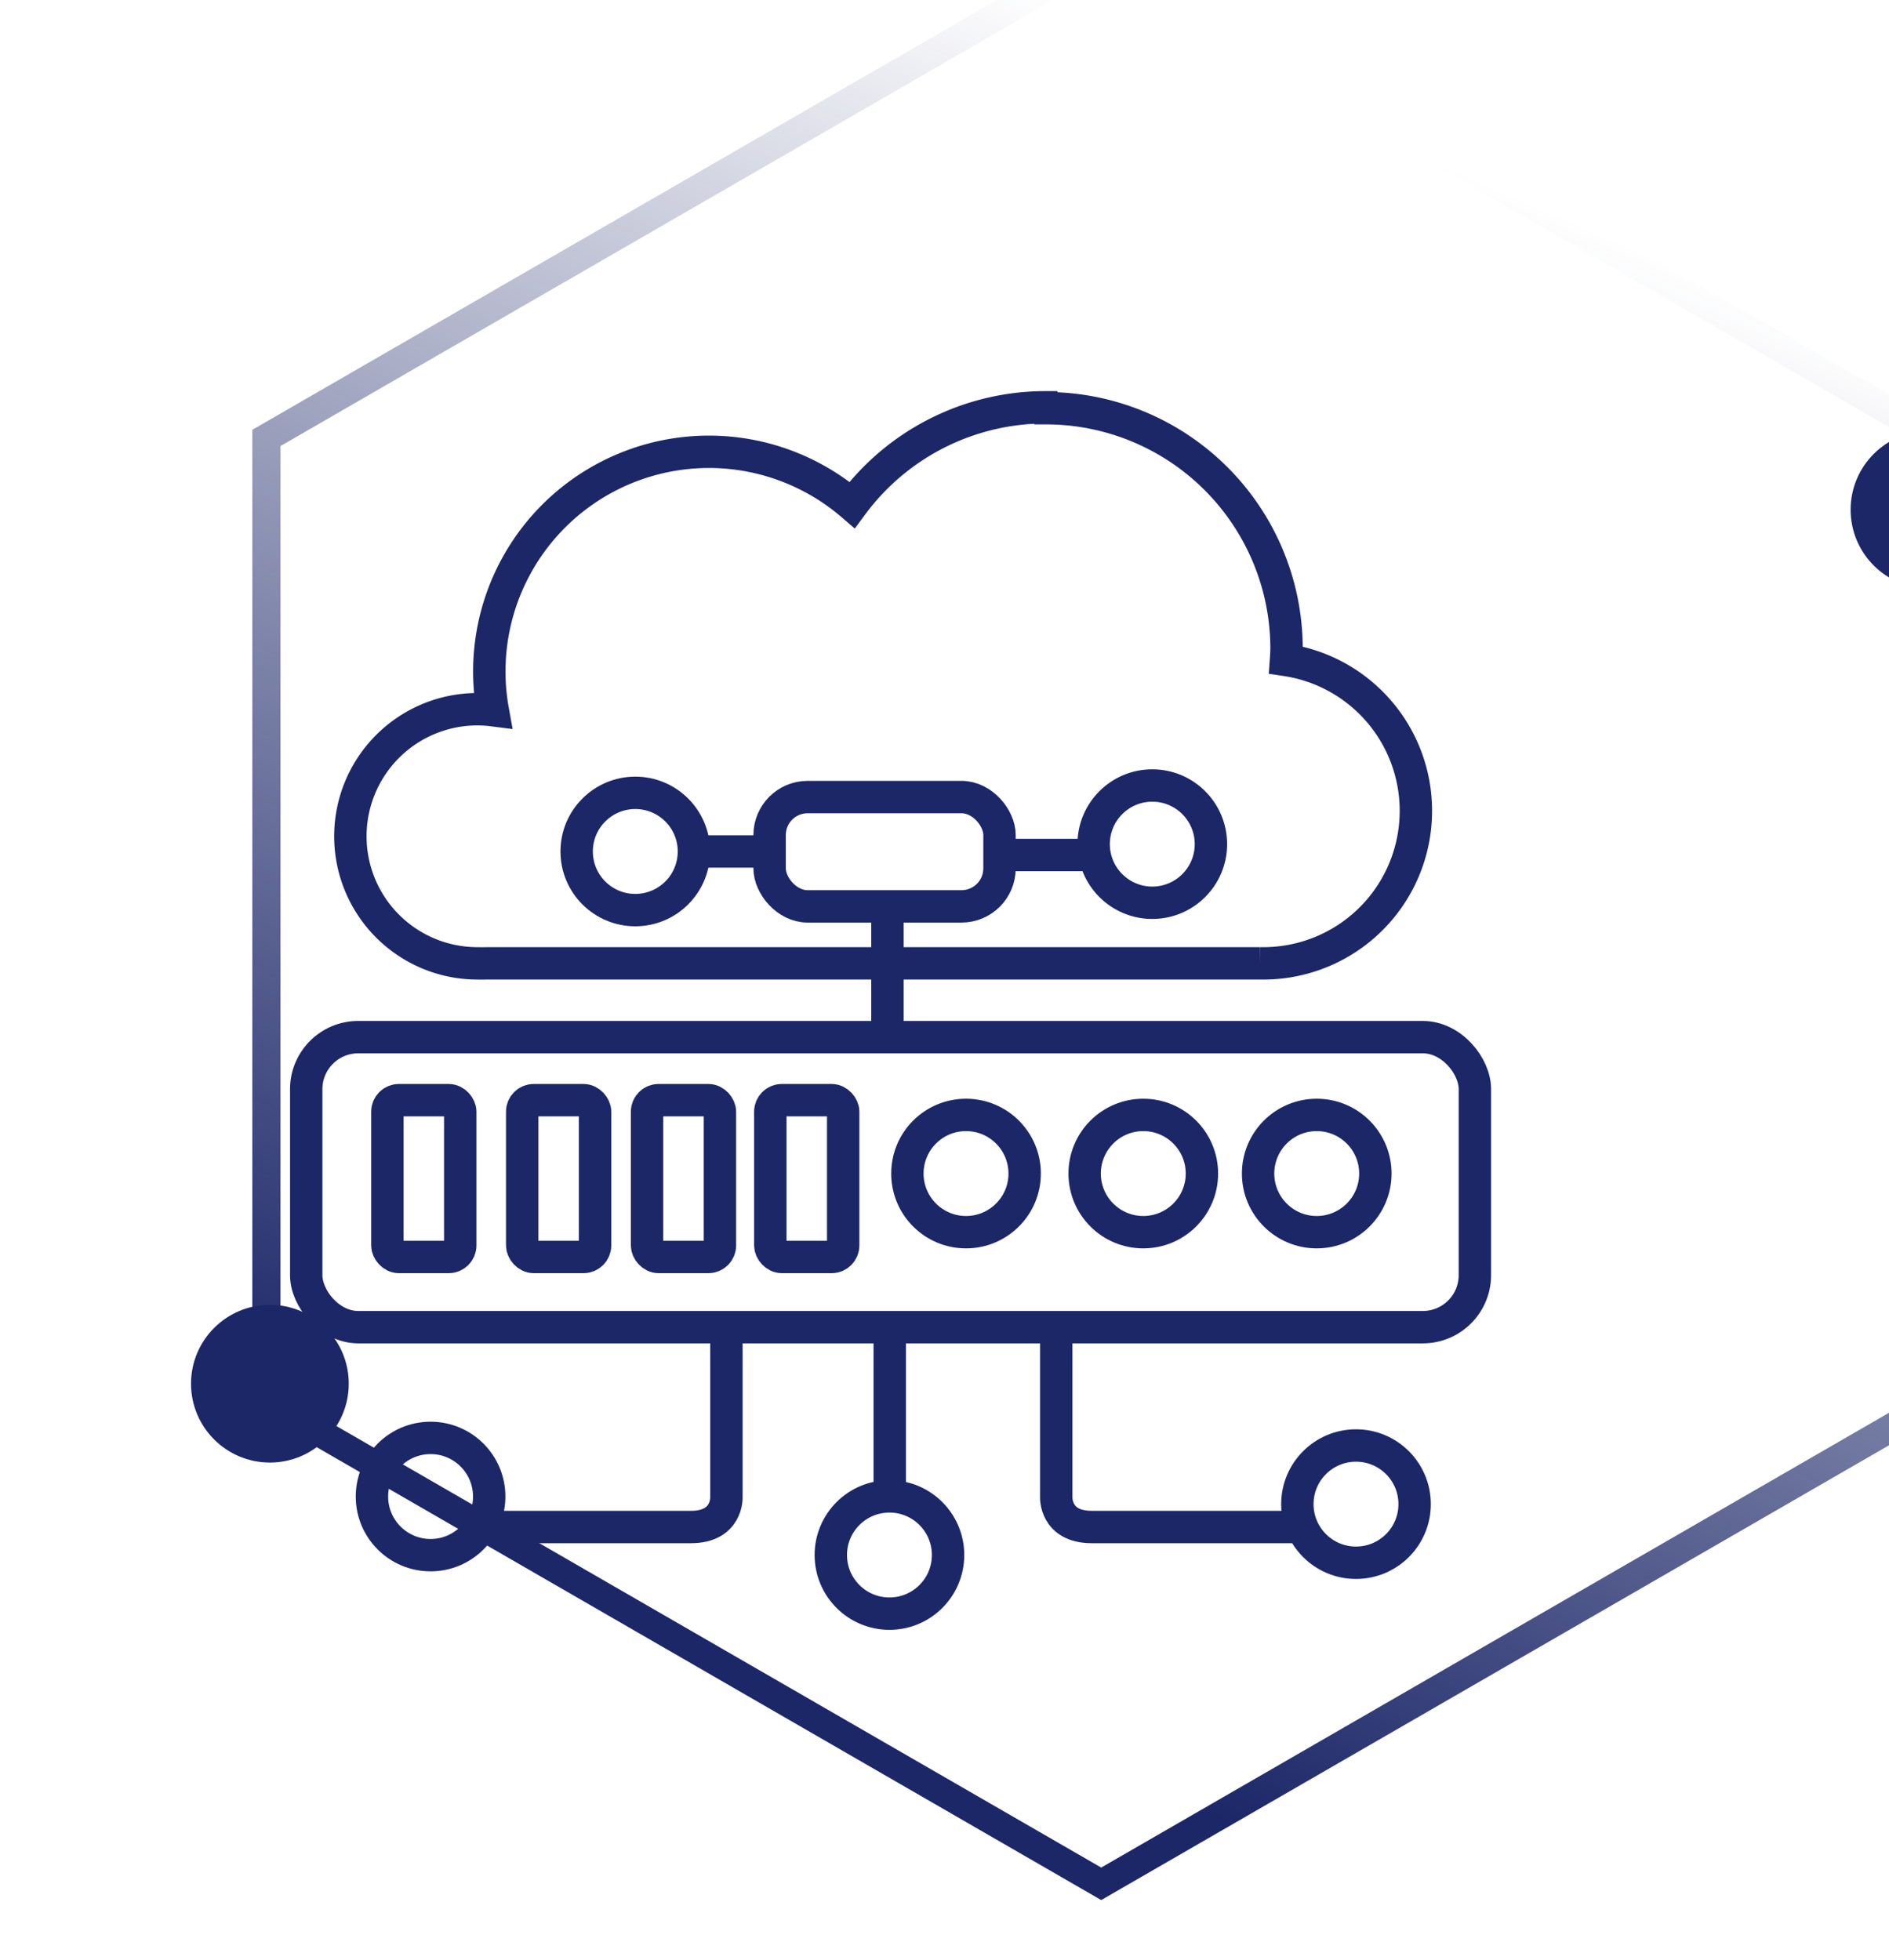
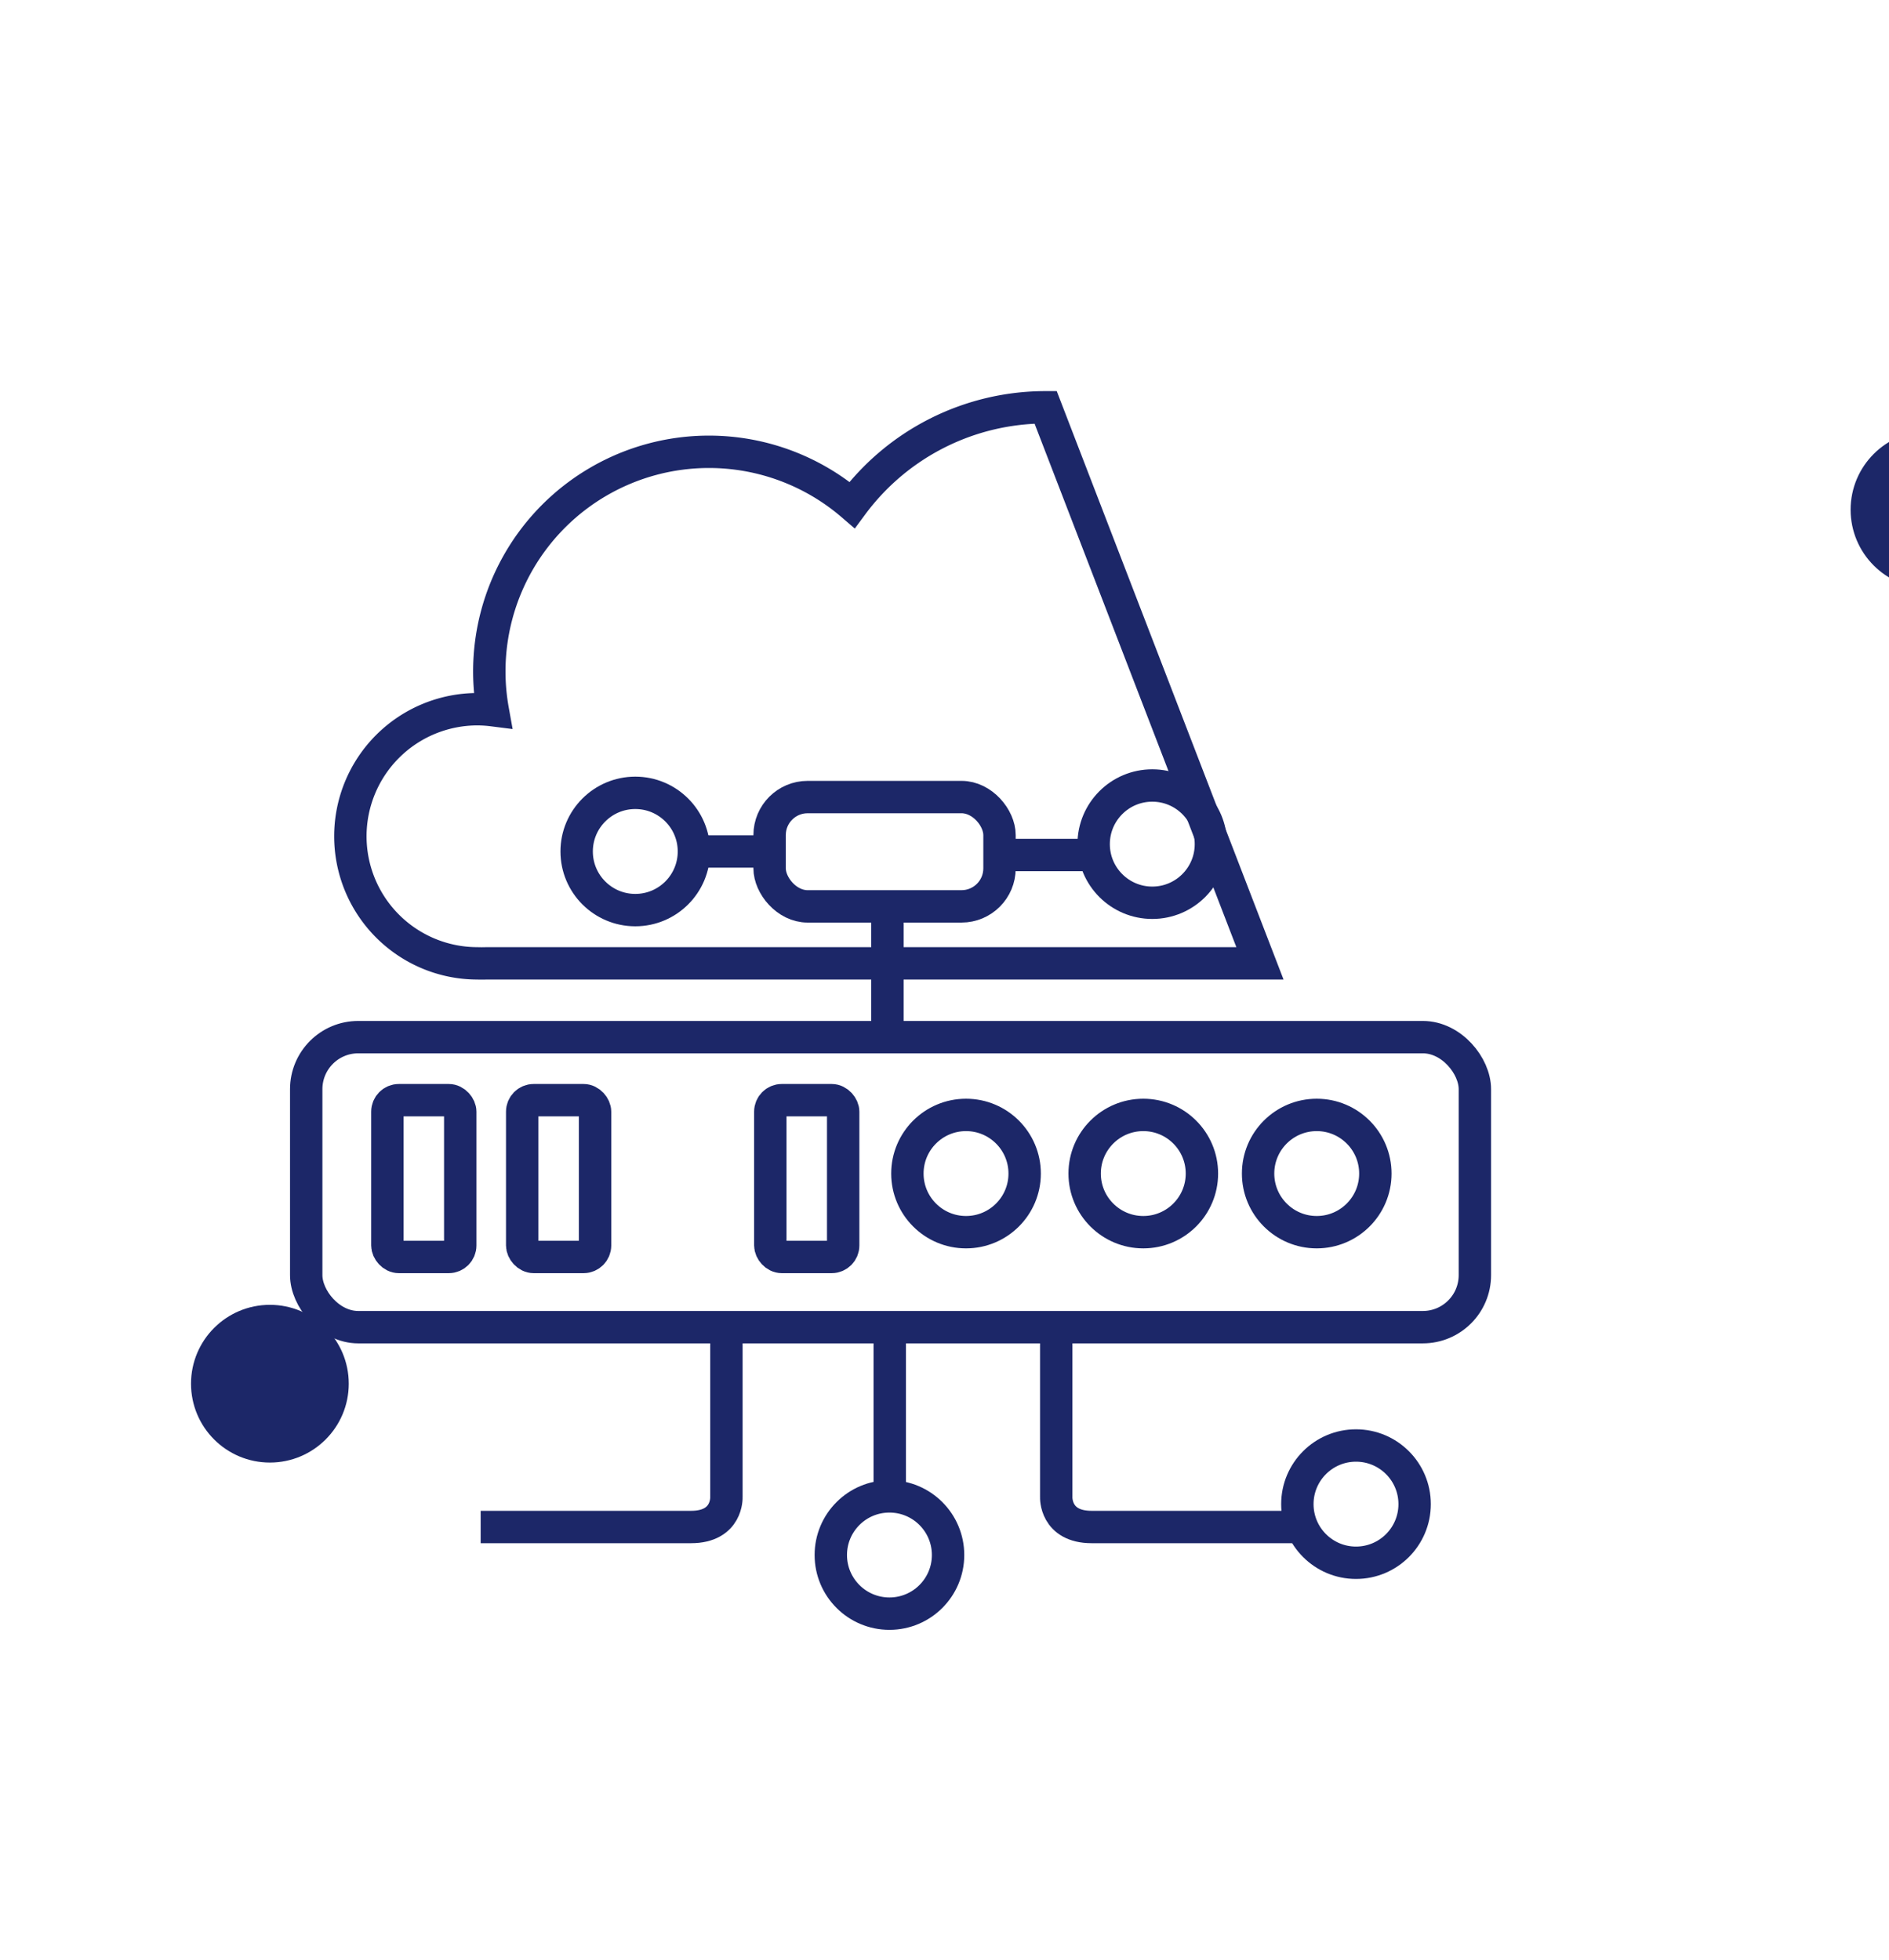
<svg xmlns="http://www.w3.org/2000/svg" xmlns:xlink="http://www.w3.org/1999/xlink" version="1.1" width="81.666" height="84.742" id="svg9416">
  <defs id="defs4">
    <linearGradient id="linearGradient7934">
      <stop offset="0" id="stop7930" stop-color="#1c2768" stop-opacity="1" />
      <stop offset="1" id="stop7932" stop-color="#1c2768" stop-opacity="0" />
    </linearGradient>
    <linearGradient xlink:href="#linearGradient148779" id="linearGradient148783-7-3" x1="14198.757" y1="-5326.826" x2="14206.123" y2="-5343.632" gradientUnits="userSpaceOnUse" />
    <linearGradient id="linearGradient148779">
      <stop offset="0" id="stop148775" stop-color="#2a006a" stop-opacity="1" />
      <stop offset="1" id="stop148777" stop-color="#1c2768" stop-opacity="0" />
    </linearGradient>
    <linearGradient xlink:href="#linearGradient7934" id="linearGradient151710" gradientUnits="userSpaceOnUse" gradientTransform="translate(0 15.967)" x1="14198.757" y1="-5326.826" x2="14206.123" y2="-5343.632" />
    <filter id="filter143623-1-9-0" x="-.387" width="1.773" y="-.387" height="1.773" color-interpolation-filters="sRGB">
      <feGaussianBlur stdDeviation=".239" id="feGaussianBlur143625-5-2-0" />
    </filter>
    <filter id="filter143623-7-6-8-2" x="-.387" width="1.773" y="-.387" height="1.773" color-interpolation-filters="sRGB">
      <feGaussianBlur stdDeviation=".239" id="feGaussianBlur143625-4-1-1-2" />
    </filter>
    <style id="style2" />
  </defs>
  <g id="g150664-2-6" transform="translate(-53652.565 20828.555) scale(3.78)">
    <g id="g148648-4-9" transform="translate(8.943 -178.504)" fill="#fff" stroke="url(#linearGradient148783-7-3)" fill-opacity="1" stroke-width=".322" stroke-linecap="round" stroke-linejoin="miter" stroke-miterlimit="4" stroke-dasharray="none" stroke-opacity="1" paint-order="normal">
-       <path id="path143383-7-0" d="M14207-5315.662l-9.548 5.512-9.548-5.512v-11.025l9.548-5.512 9.548 5.512z" fill="#fff" stroke="url(#linearGradient151710)" stop-color="#000" />
      <circle id="path143393-8-3" cx="14206.925" cy="-5325.866" r=".741" fill="#1c2768" stroke="#1c2768" filter="url(#filter143623-1-9-0)" stop-color="#000" />
      <circle id="path143393-1-6-5" cx="14187.944" cy="-5315.87" r=".741" fill="#1c2768" stroke="#1c2768" filter="url(#filter143623-7-6-8-2)" stop-color="#000" />
    </g>
  </g>
  <g transform="translate(21449.272 -30587.522) scale(2.174)" stroke="#1c2768" stroke-width=".644" fill="none" id="g153705" fill-opacity="1" stroke-miterlimit="4" stroke-dasharray="none" stroke-opacity="1">
    <rect width="23.24" height="5.768" x="-9860.181" y="14090.322" ry="1.035" id="rect153669" />
-     <path d="M-9845.477 14077.797a4.785 4.785 0 00-3.848 1.941 4.368 4.368 0 00-2.848-1.056 4.368 4.368 0 00-4.367 4.369 4.368 4.368 0 00.069.77 2.527 2.527 0 00-.306-.02 2.527 2.527 0 00-2.526 2.527 2.527 2.527 0 002.526 2.527 2.527 2.527 0 00.172 0h15.39v0a3.033 3.033 0 00.068 0 3.033 3.033 0 003.033-3.035 3.033 3.033 0 00-2.583-2.998 4.785 4.785 0 00.011-.224 4.785 4.785 0 00-4.785-4.783z" id="path153671" />
+     <path d="M-9845.477 14077.797a4.785 4.785 0 00-3.848 1.941 4.368 4.368 0 00-2.848-1.056 4.368 4.368 0 00-4.367 4.369 4.368 4.368 0 00.069.77 2.527 2.527 0 00-.306-.02 2.527 2.527 0 00-2.526 2.527 2.527 2.527 0 002.526 2.527 2.527 2.527 0 00.172 0h15.39v0z" id="path153671" />
    <rect width="4.572" height="2.174" x="-9850.966" y="14085.548" ry=".756" id="rect153673" />
    <rect width="1.449" height="3.118" x="-9858.567" y="14091.576" ry=".228" id="rect153675" />
    <rect width="1.449" height="3.118" x="-9855.886" y="14091.576" ry=".228" id="rect153677" />
-     <rect width="1.449" height="3.118" x="-9853.403" y="14091.576" ry=".228" id="rect153679" />
    <rect width="1.449" height="3.118" x="-9850.952" y="14091.576" ry=".228" id="rect153681" />
    <circle cx="-9847.06" cy="14093.035" r="1.166" id="circle153683" />
    <circle cx="-9843.535" cy="14093.035" r="1.166" id="circle153685" />
    <circle cx="-9840.086" cy="14093.035" r="1.166" id="circle153687" />
    <circle cx="-9853.637" cy="14086.63" r="1.166" id="circle153689" />
    <circle cx="-9843.356" cy="14086.484" r="1.166" id="circle153691" />
    <path d="M-9852.47 14086.63h1.504m4.703.07h1.761" id="path153693" />
-     <circle cx="-9857.708" cy="14099.458" r="1.166" id="circle153695" />
    <circle cx="-9848.583" cy="14100.621" r="1.166" id="circle153697" />
    <circle cx="-9839.305" cy="14099.609" r="1.166" id="circle153699" />
    <path d="M-9851.825 14096.035v3.433s.03.596-.704.596h-4.183m11.446-4.029v3.433s-.029.596.705.596h4.182m-8.198-.467v-3.507" id="path153701" />
    <path d="M-9848.623 14090.45v-2.651" id="path153703" />
  </g>
</svg>